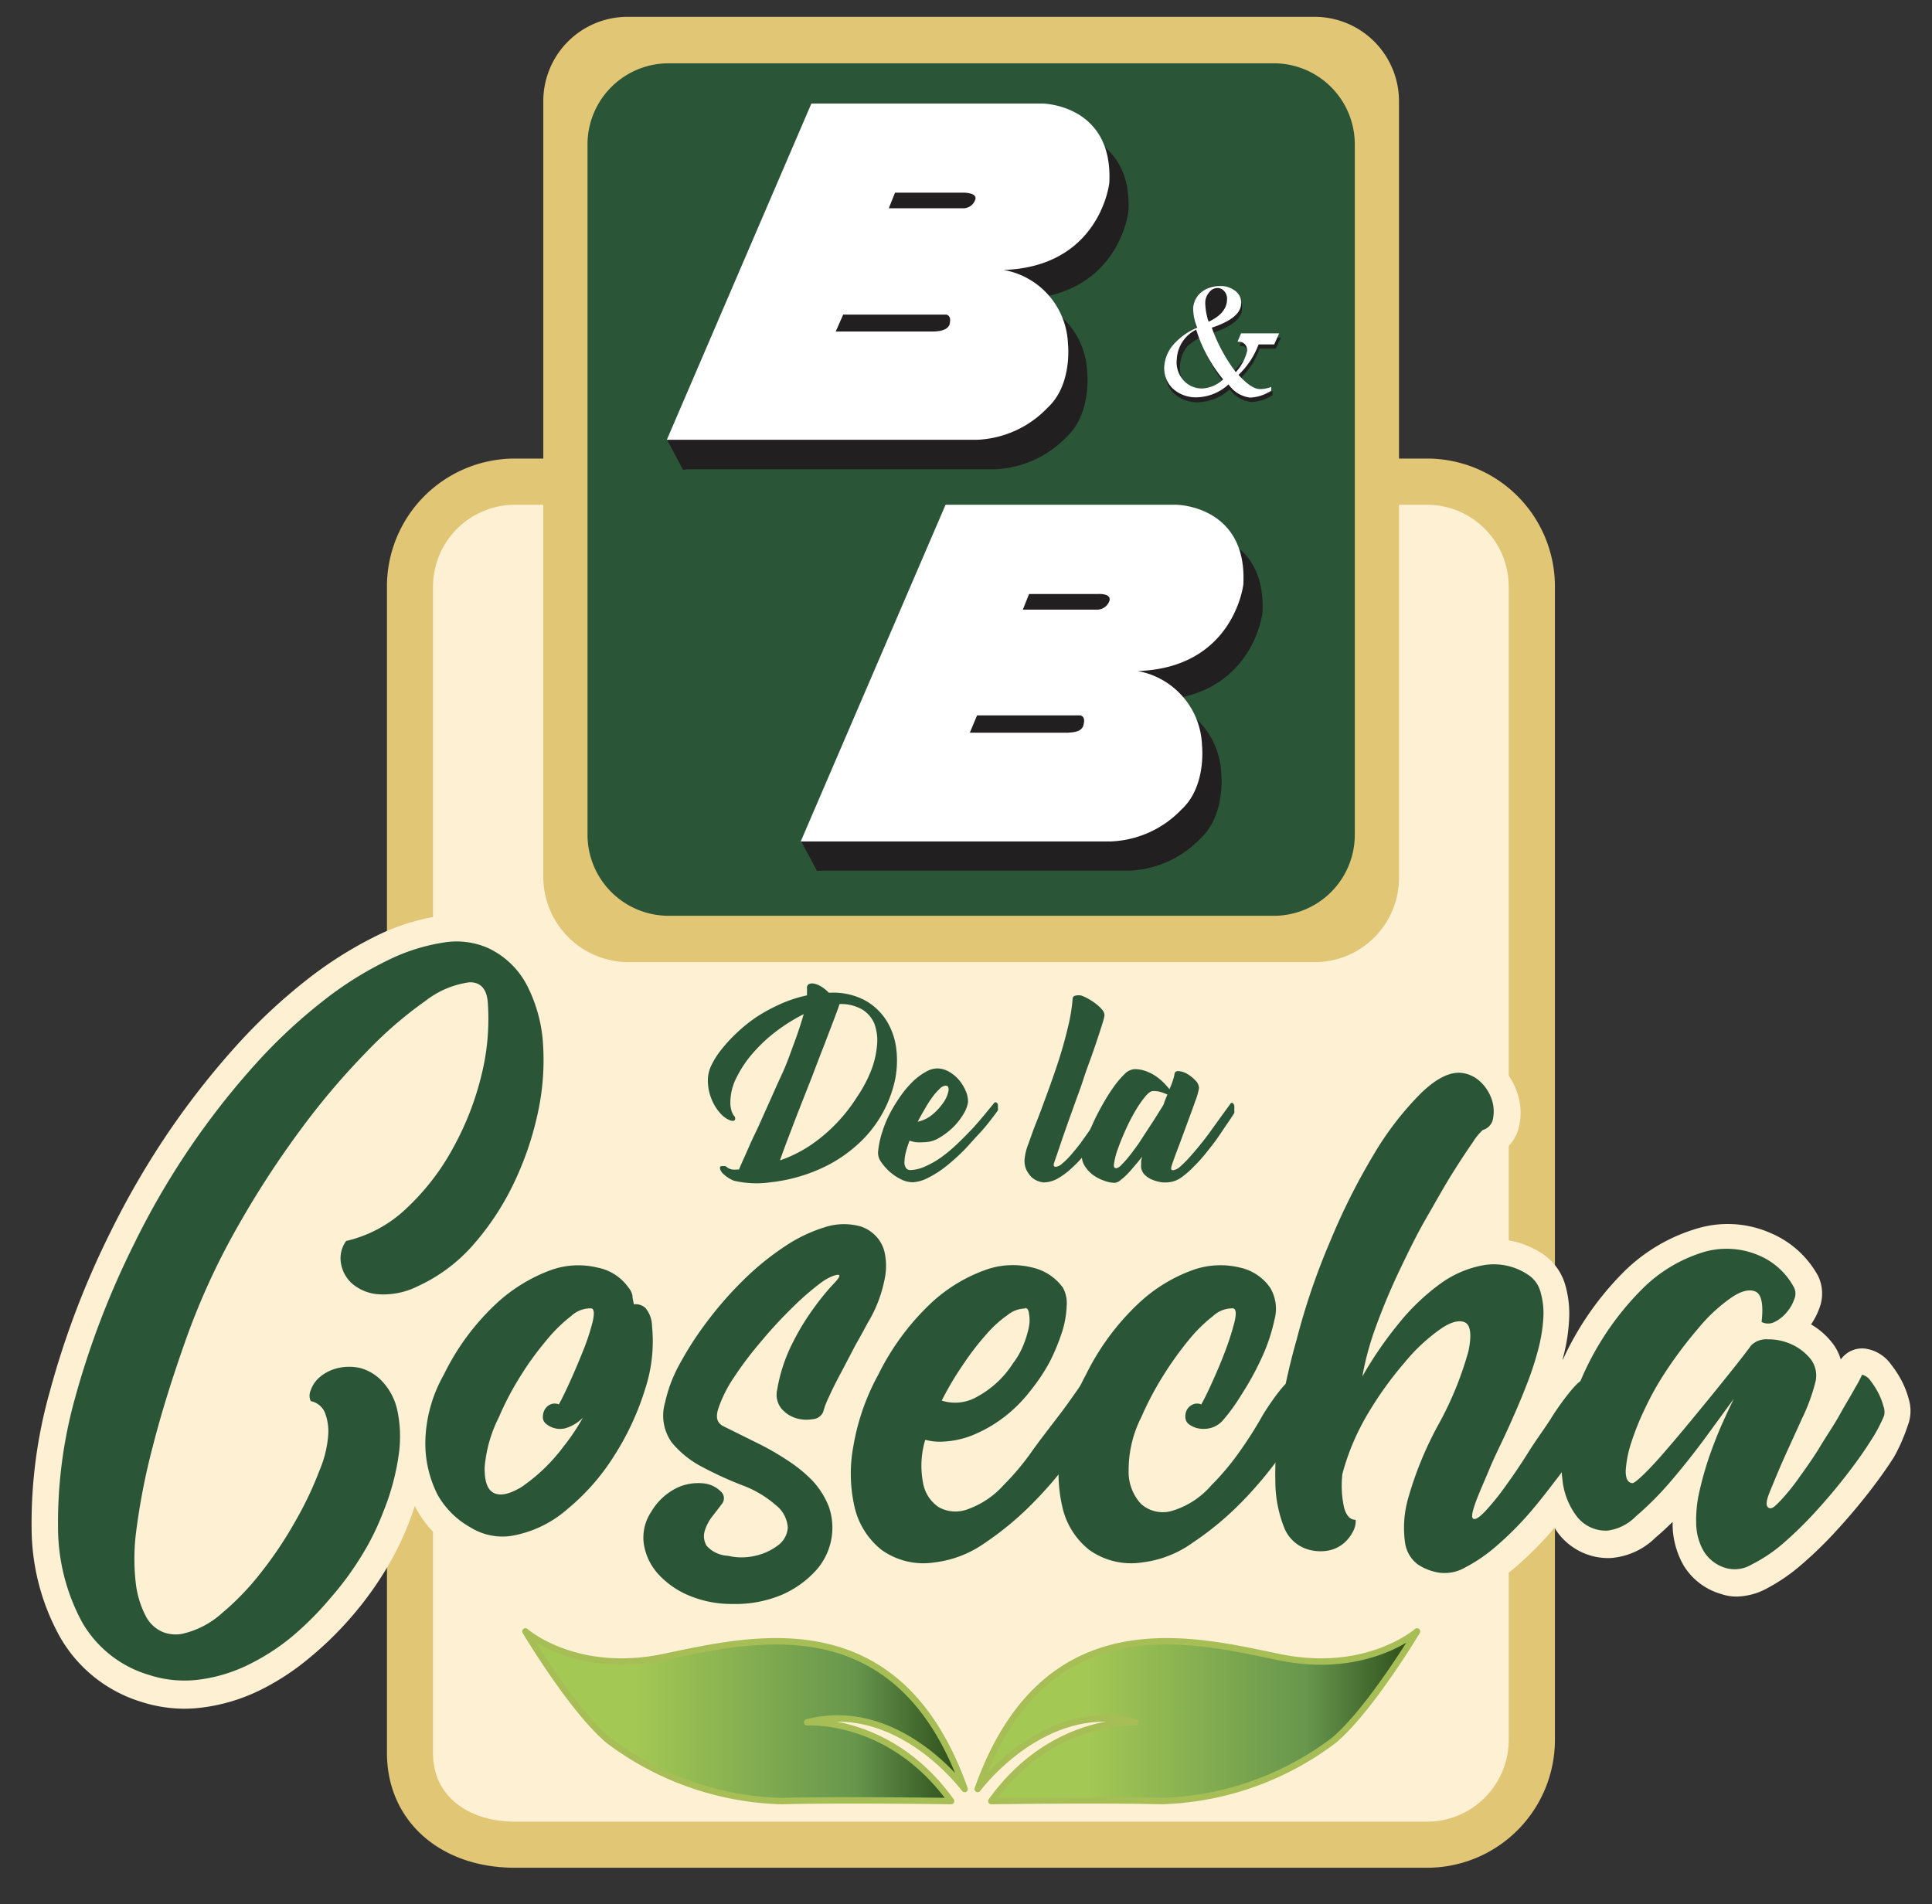
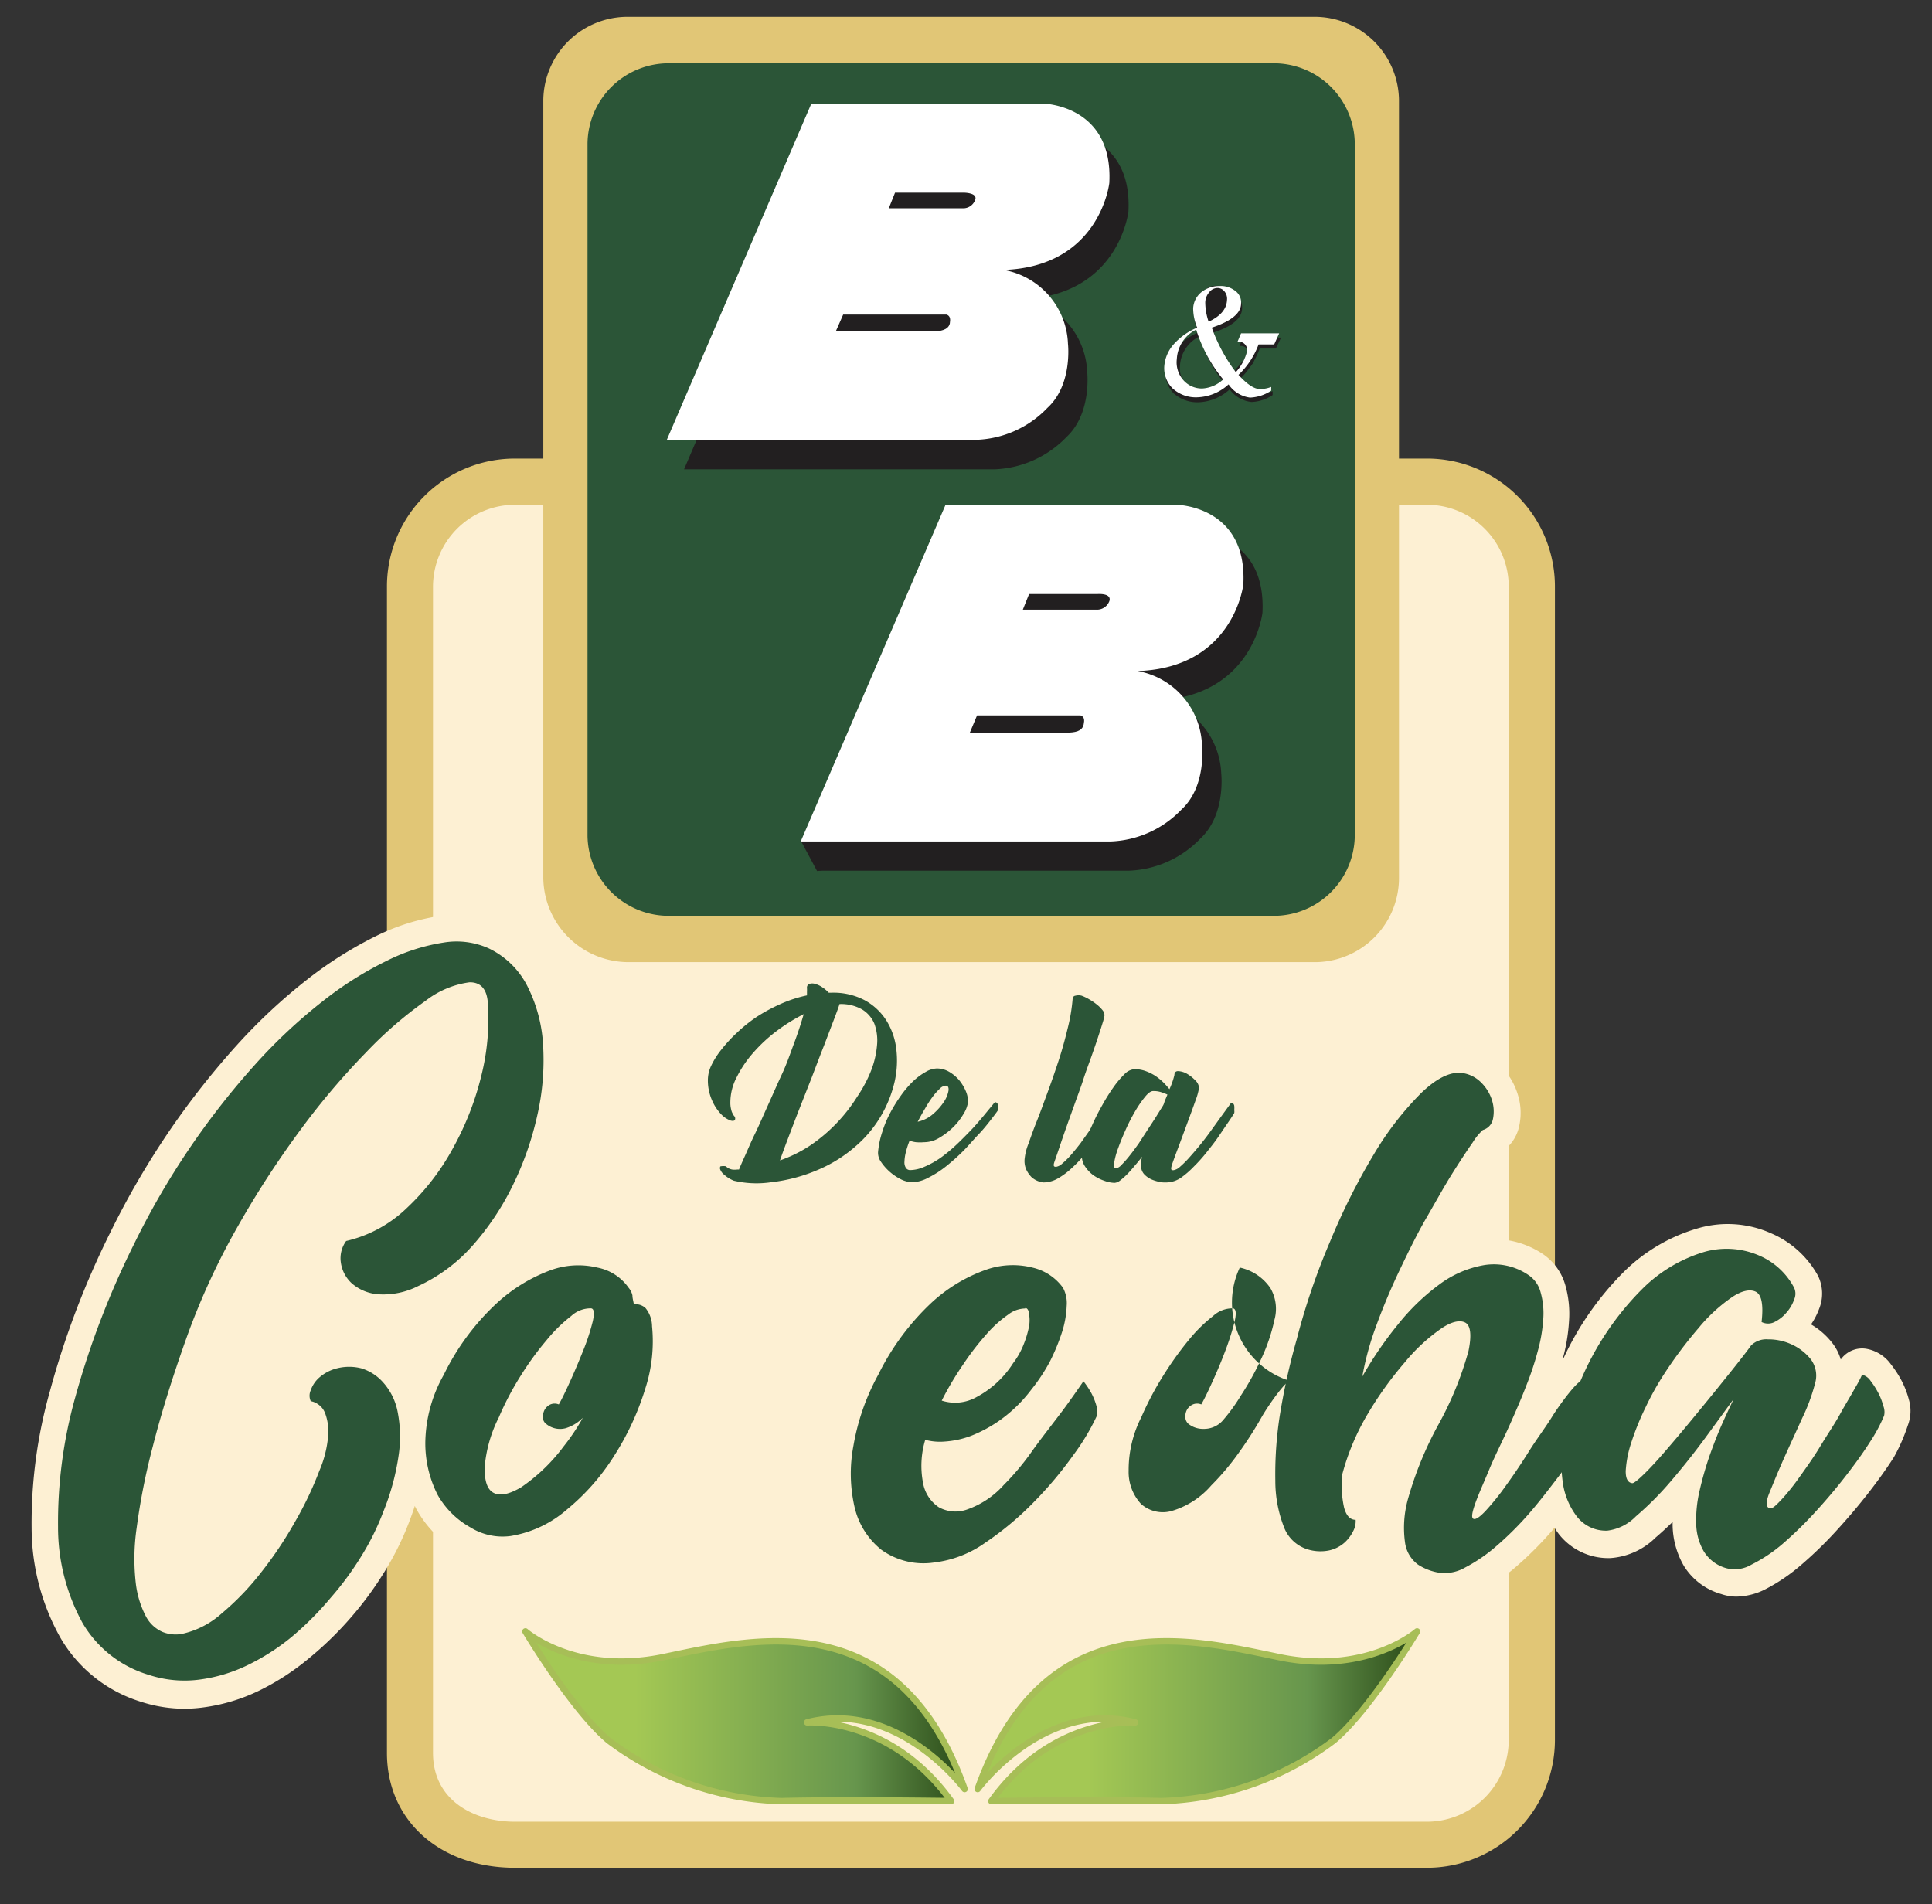
<svg xmlns="http://www.w3.org/2000/svg" xmlns:xlink="http://www.w3.org/1999/xlink" id="Capa_1" data-name="Capa 1" viewBox="0 0 140 138">
  <rect x="0" y="0" width="140" height="138" fill="#333333" stroke="none" />
  <defs>
    <style>.cls-1,.cls-3{fill:#e1c676;}.cls-2{fill:#fdf0d3;}.cls-3,.cls-4,.cls-5,.cls-6,.cls-7,.cls-8,.cls-9{fill-rule:evenodd;}.cls-12,.cls-4{fill:#2b5537;}.cls-5,.cls-6,.cls-8,.cls-9{fill:#221f20;}.cls-5,.cls-8,.cls-9{stroke:#221f20;stroke-miterlimit:3.86;}.cls-5{stroke-width:0.1px;}.cls-7{fill:#fff;}.cls-8{stroke-width:0.13px;}.cls-9{stroke-width:0.1px;}.cls-10,.cls-11{stroke:#a7be57;stroke-linecap:round;stroke-linejoin:round;stroke-width:0.45px;}.cls-10{fill:url(#linear-gradient);}.cls-11{fill:url(#linear-gradient-2);}</style>
    <linearGradient id="linear-gradient" x1="66.56" y1="119.57" x2="97.47" y2="119.57" gradientUnits="userSpaceOnUse">
      <stop offset="0.25" stop-color="#a4c854" />
      <stop offset="0.75" stop-color="#67964d" />
      <stop offset="1" stop-color="#2a4a18" />
    </linearGradient>
    <linearGradient id="linear-gradient-2" x1="34.74" y1="119.57" x2="65.64" y2="119.57" xlink:href="#linear-gradient" />
    <symbol id="Nuevo_símbolo_1" data-name="Nuevo símbolo 1" viewBox="0 0 132.21 130.23">
      <path class="cls-1" d="M98.17,130.23H34c-5.29,0-9-3.33-9-8.08V40.08a9,9,0,0,1,9-9H98.17a9,9,0,0,1,9,9v81.16A9,9,0,0,1,98.17,130.23Z" />
      <path class="cls-2" d="M34,34.33a5.77,5.77,0,0,0-5.76,5.75v82.07c0,3.35,2.89,4.84,5.76,4.84H98.17a5.76,5.76,0,0,0,5.75-5.75V40.08a5.76,5.76,0,0,0-5.75-5.75Z" />
      <path class="cls-2" d="M132.07,97.28a6.3,6.3,0,0,0-.51-1.32,7.43,7.43,0,0,0-.74-1.14,2.71,2.71,0,0,0-1.77-1.11,1.84,1.84,0,0,0-1.77.76,3.42,3.42,0,0,0-.64-1.22A5.19,5.19,0,0,0,125.19,92a5,5,0,0,0,.57-1.1,2.86,2.86,0,0,0-.08-2.32,6.83,6.83,0,0,0-3.32-3,7.47,7.47,0,0,0-5-.38,12.25,12.25,0,0,0-5.24,3,21.18,21.18,0,0,0-4.4,6.3s0,0,0-.08a12.66,12.66,0,0,0,.44-2.63,7.3,7.3,0,0,0-.25-2.52A3.94,3.94,0,0,0,106.25,87a6.26,6.26,0,0,0-4.38-.93,8.86,8.86,0,0,0-3,1.12c.3-.59.61-1.17.92-1.73q.93-1.69,1.77-3c.55-.88,1-1.59,1.38-2.1l.28-.39a2.83,2.83,0,0,0,1.43-1.9,4.29,4.29,0,0,0-.09-2.24,4.86,4.86,0,0,0-1.19-2,4.21,4.21,0,0,0-2.45-1.24c-1.4-.17-2.89.45-4.42,1.92a23.81,23.81,0,0,0-3.59,4.64,46.68,46.68,0,0,0-3.25,6.37c-.4.92-.75,1.85-1.08,2.78a5.38,5.38,0,0,0-3.07-2,7.64,7.64,0,0,0-4.33.23,12.93,12.93,0,0,0-4.47,2.73,15.81,15.81,0,0,0-2.09,2.31,6.34,6.34,0,0,0,.08-.72,4.11,4.11,0,0,0-.58-2.36,5.44,5.44,0,0,0-3.19-2.16,7.48,7.48,0,0,0-4.34.2,12.84,12.84,0,0,0-4.47,2.73c-.08.07-.15.16-.23.23s0-.12,0-.17a6.29,6.29,0,0,0-.1-2.87,4.46,4.46,0,0,0-2.88-3,6.11,6.11,0,0,0-3.66,0A12.9,12.9,0,0,0,51.91,85a21.94,21.94,0,0,0-3.13,2.57,29.25,29.25,0,0,0-2.72,3.11c-.22.31-.42.61-.62.91a3.63,3.63,0,0,0-1.06-2.15,3.24,3.24,0,0,0-.49-.36,3.07,3.07,0,0,0-.44-.79,5.37,5.37,0,0,0-3.17-2.14,7.52,7.52,0,0,0-4.34.26,11.19,11.19,0,0,0-2.8,1.45,39.2,39.2,0,0,0,3-6.39,23.89,23.89,0,0,0,1.18-3.8,19.86,19.86,0,0,0,.47-5.39,12.48,12.48,0,0,0-1.27-4.88,7.81,7.81,0,0,0-3.6-3.56,7.31,7.31,0,0,0-4.21-.58,15.25,15.25,0,0,0-4.53,1.44,28,28,0,0,0-4.84,3.07,39.48,39.48,0,0,0-4.89,4.57,57,57,0,0,0-4.68,5.93,58.84,58.84,0,0,0-4.21,7.21A60.45,60.45,0,0,0,1.29,96.69,34.13,34.13,0,0,0,0,106.34,15.88,15.88,0,0,0,2,114a9.91,9.91,0,0,0,5.66,4.54,10,10,0,0,0,3.09.5,10.29,10.29,0,0,0,1.23-.08,12.86,12.86,0,0,0,4-1.18,17.35,17.35,0,0,0,3.51-2.27,24.19,24.19,0,0,0,3-2.92,24,24,0,0,0,2.4-3.29,20.55,20.55,0,0,0,1.66-3.37c.15-.39.29-.78.41-1.16l.05.11a7.82,7.82,0,0,0,2.95,3.08,6.27,6.27,0,0,0,3.18.9,5.42,5.42,0,0,0,.81-.06,9.79,9.79,0,0,0,5-2.29,18.09,18.09,0,0,0,3.74-4.27q.36-.58.69-1.2a4.58,4.58,0,0,0,.31.46,7.21,7.21,0,0,0,.59.65,6.6,6.6,0,0,0-2.11,2.13,5.06,5.06,0,0,0-.79,3.49,5.88,5.88,0,0,0,1.43,3.07,8,8,0,0,0,2.87,2,9.84,9.84,0,0,0,3.81.73,10.16,10.16,0,0,0,4.16-.81,8.44,8.44,0,0,0,3-2.07,6.53,6.53,0,0,0,1.32-2.21,7.45,7.45,0,0,0,.87.81,6.58,6.58,0,0,0,4.15,1.31c.28,0,.56,0,.87,0a9.63,9.63,0,0,0,4.45-1.7,23.29,23.29,0,0,0,3-2.39,7,7,0,0,0,2.14,2.82,6.6,6.6,0,0,0,4.15,1.31,8.71,8.71,0,0,0,.87,0,9.58,9.58,0,0,0,4.45-1.7,23.14,23.14,0,0,0,3.36-2.76,7.77,7.77,0,0,0,.32.89,4.47,4.47,0,0,0,2.85,2.63,5,5,0,0,0,2.48.09,4.27,4.27,0,0,0,1.86-1,4.4,4.4,0,0,0,1.07-1.43,2.44,2.44,0,0,0,.1-.24,5,5,0,0,0,.11.69,4.07,4.07,0,0,0,1.72,2.68,5.71,5.71,0,0,0,1.9.79,4.51,4.51,0,0,0,.9.1,5.19,5.19,0,0,0,2.31-.6,13.23,13.23,0,0,0,2.58-1.77,25.52,25.52,0,0,0,2.44-2.44l.22-.27a4.87,4.87,0,0,0,.32.47,4.42,4.42,0,0,0,3.6,1.67,5,5,0,0,0,3.2-1.45c.39-.33.79-.7,1.19-1.09v.27a5.92,5.92,0,0,0,.78,2.8,4.55,4.55,0,0,0,2.64,2,3.26,3.26,0,0,0,1.08.18,4.63,4.63,0,0,0,2.07-.54,12.82,12.82,0,0,0,2.5-1.71,28,28,0,0,0,2.43-2.36c.78-.85,1.54-1.74,2.25-2.65s1.31-1.75,1.82-2.55A12.69,12.69,0,0,0,132,99.1,2.84,2.84,0,0,0,132.07,97.28Z" />
      <path class="cls-3" d="M36,5.85A5.93,5.93,0,0,1,42,0L90.2,0a5.94,5.94,0,0,1,6,5.85l0,54.81a5.93,5.93,0,0,1-6,5.85H42a6,6,0,0,1-6-5.87Z" />
      <path class="cls-4" d="M44.9,3.27H87.31a5.7,5.7,0,0,1,5.78,5.64V57.62a5.7,5.7,0,0,1-5.78,5.63H44.9a5.71,5.71,0,0,1-5.79-5.63V8.91A5.71,5.71,0,0,1,44.9,3.27Z" />
      <path class="cls-5" d="M82.59,22.17c-.31,0-.85-3.11.62-3.19,0,0,1.44-.11,1.29.79l0,1.48A9.85,9.85,0,0,1,82.59,22.17Z" />
      <path class="cls-6" d="M84.29,26.21a3.43,3.43,0,0,1-2.2.91,2.49,2.49,0,0,1-1.73-.62,2,2,0,0,1-.58-1.6,2.61,2.61,0,0,1,.63-1.51,5,5,0,0,1,1.66-1.18,3.37,3.37,0,0,1-.28-1.36,1.52,1.52,0,0,1,.58-1.13,1.9,1.9,0,0,1,1.29-.45,1.73,1.73,0,0,1,1.1.36,1,1,0,0,1,.4.88c0,.71-.73,1.28-2,1.7a11.3,11.3,0,0,0,1.68,3.08,3.14,3.14,0,0,0,.8-1.51.49.49,0,0,0-.15-.44.54.54,0,0,0-.45-.18h-.06l.25-.59h2.67l-.36.77H86.4A5.65,5.65,0,0,1,85,25.49c.62.68,1.13,1,1.5,1a2.29,2.29,0,0,0,.81-.15l0,.27a2.82,2.82,0,0,1-1.48.49A2.17,2.17,0,0,1,84.29,26.21Zm-2.13-3.72a2.45,2.45,0,0,0-1.37,2.06A1.91,1.91,0,0,0,81.27,26a1.69,1.69,0,0,0,1.35.61A2.35,2.35,0,0,0,84.09,26,10.08,10.08,0,0,1,82.16,22.49Z" />
-       <polygon class="cls-5" points="80.3 23.49 80.89 22.65 81.81 21.97 82.52 21.67 82.43 22.34 81.74 22.78 81.12 23.24 80.3 23.49" />
      <polygon class="cls-5" points="81.55 26.46 82.59 26.33 83.56 25.9 84.14 25.56 84.81 24.77 85.39 24.08 85.65 23.32 86.17 23.53 85.89 24.34 85.34 24.98 84.69 25.56 84.26 25.98 83.91 26.42 83.18 26.71 81.97 26.84 81.55 26.46" />
      <path class="cls-7" d="M84.21,25.86a3.42,3.42,0,0,1-2.2.91,2.41,2.41,0,0,1-1.73-.62,2,2,0,0,1-.59-1.6,2.64,2.64,0,0,1,.65-1.5A4.61,4.61,0,0,1,82,21.87a3.62,3.62,0,0,1-.28-1.36,1.56,1.56,0,0,1,.57-1.13,2,2,0,0,1,1.3-.44,1.67,1.67,0,0,1,1.1.35,1,1,0,0,1,.4.88c0,.7-.73,1.26-2.06,1.7A11.63,11.63,0,0,0,84.72,25a3.39,3.39,0,0,0,.8-1.51.62.62,0,0,0-.16-.45.58.58,0,0,0-.45-.18h-.07l.25-.59h2.68l-.35.78h-1.1a5.62,5.62,0,0,1-1.41,2.14c.62.69,1.12,1,1.51,1a2.19,2.19,0,0,0,.79-.15v.26a2.88,2.88,0,0,1-1.49.49A2.15,2.15,0,0,1,84.21,25.86Zm-1.4-4.41c.82-.38,1.26-.88,1.29-1.52a.81.81,0,0,0-.17-.6.62.62,0,0,0-.5-.25.73.73,0,0,0-.58.3,1.13,1.13,0,0,0-.28.7,4.26,4.26,0,0,0,.2,1.26A.82.82,0,0,0,82.81,21.45Zm-.88.56a2.45,2.45,0,0,0-1.36,2.06A1.89,1.89,0,0,0,81,25.53a1.73,1.73,0,0,0,1.35.62,2.32,2.32,0,0,0,1.48-.64A10.31,10.31,0,0,1,81.93,22Z" />
-       <polygon class="cls-6" points="47.02 31.66 45.83 31.87 44.71 29.76 46.06 29.1 47.89 29.31 47.49 31.45 47.02 31.66" />
      <path class="cls-8" d="M56.15,8.09H72.39s5,.05,4.71,5.6c0,0-.65,5.87-7.43,6.11A5.5,5.5,0,0,1,74.2,25s.33,2.88-1.44,4.52a7.34,7.34,0,0,1-5,2.25H46Z" />
      <path class="cls-7" d="M54.86,6.1H71.11s5,.05,4.71,5.59c0,0-.64,5.88-7.43,6.12A5.48,5.48,0,0,1,72.91,23s.34,2.88-1.44,4.51a7.26,7.26,0,0,1-5,2.25H44.69Z" />
      <path class="cls-9" d="M63.47,22.09H56.65L57.13,21l6.43,0h.8c.22.08.24.27.19.57C64.45,22,63.9,22.07,63.47,22.09Z" />
      <path class="cls-9" d="M65.59,13.42H60.38l.4-1h4.78s.94,0,.78.43A.84.84,0,0,1,65.59,13.42Z" />
      <polygon class="cls-6" points="56.44 59.89 55.26 60.1 54.13 57.99 55.49 57.33 57.32 57.54 56.92 59.69 56.44 59.89" />
      <path class="cls-8" d="M65.57,36.32H81.81s5,0,4.72,5.6c0,0-.65,5.88-7.44,6.11a5.52,5.52,0,0,1,4.54,5.21s.33,2.88-1.45,4.53a7.26,7.26,0,0,1-5,2.24H55.39Z" />
      <path class="cls-7" d="M64.3,34.33H80.54s5,.05,4.71,5.6c0,0-.65,5.87-7.43,6.1a5.5,5.5,0,0,1,4.52,5.22s.34,2.88-1.44,4.52a7.26,7.26,0,0,1-5,2.25H54.11Z" />
      <path class="cls-9" d="M72.89,50.32H66.08l.47-1.12,6.44,0h.8c.22.08.24.27.18.56C73.88,50.26,73.34,50.29,72.89,50.32Z" />
      <path class="cls-9" d="M75,41.66H69.81l.4-1H75s.93-.07.78.42A.88.88,0,0,1,75,41.66Z" />
      <path class="cls-10" d="M67.52,125.54s7.68-.11,11.94,0a21.11,21.11,0,0,0,12.14-4.26c2.56-2.14,5.87-7.68,5.87-7.68s-3.52,3.09-9.7,1.81-16.52-3.94-21.21,9.28c0,0,4.66-6.34,11.08-4.69C77.64,120,71.81,119.57,67.52,125.54Z" />
      <path class="cls-11" d="M64.69,125.54s-7.68-.11-11.94,0a21.17,21.17,0,0,1-12.15-4.26c-2.56-2.14-5.86-7.68-5.86-7.68s3.51,3.09,9.7,1.81,16.52-3.94,21.2,9.28c0,0-4.66-6.34-11.08-4.69C54.56,120,60.4,119.57,64.69,125.54Z" />
      <path class="cls-12" d="M32.1,69.43c-.05-1-.49-1.52-1.3-1.5a6.42,6.42,0,0,0-3.08,1.3,28.33,28.33,0,0,0-4.17,3.61,51.57,51.57,0,0,0-4.62,5.45,66.41,66.41,0,0,0-4.4,6.77A49.71,49.71,0,0,0,11,92.66c-1.08,3-1.9,5.66-2.47,7.91a46.16,46.16,0,0,0-1.14,5.75,15.11,15.11,0,0,0-.06,3.89,6.7,6.7,0,0,0,.71,2.33,2.42,2.42,0,0,0,1.18,1.1,2.47,2.47,0,0,0,1.33.14,6.19,6.19,0,0,0,2.84-1.46,18.8,18.8,0,0,0,2.78-2.9,27.53,27.53,0,0,0,2.39-3.58,24.53,24.53,0,0,0,1.68-3.53,7.88,7.88,0,0,0,.63-2.56,3.65,3.65,0,0,0-.22-1.5,1.33,1.33,0,0,0-.57-.68,1.26,1.26,0,0,0-.44-.17.92.92,0,0,1,0-.77,2.09,2.09,0,0,1,.62-.91,3,3,0,0,1,1.22-.63,3.48,3.48,0,0,1,1.72,0,3.35,3.35,0,0,1,1.54,1,4.31,4.31,0,0,1,1,2,9,9,0,0,1,.1,3,16.94,16.94,0,0,1-1.1,4.1,17.89,17.89,0,0,1-1.52,3.08,21.75,21.75,0,0,1-2.21,3A21.86,21.86,0,0,1,18.28,114a15.54,15.54,0,0,1-3.14,2,11,11,0,0,1-3.41,1,8.08,8.08,0,0,1-3.51-.35A8.05,8.05,0,0,1,3.58,113a14,14,0,0,1-1.72-6.75,32.65,32.65,0,0,1,1.21-9.12A59.65,59.65,0,0,1,7.21,86.34,55,55,0,0,1,15.8,73.63a37.4,37.4,0,0,1,4.67-4.36A24.75,24.75,0,0,1,25,66.41a13.5,13.5,0,0,1,4-1.28,5.51,5.51,0,0,1,3.16.41,5.91,5.91,0,0,1,2.76,2.74,10.47,10.47,0,0,1,1.07,4.15,17.42,17.42,0,0,1-.42,4.89,22,22,0,0,1-1.73,4.92A18.79,18.79,0,0,1,31,86.48,11.58,11.58,0,0,1,27.2,89.3a5.41,5.41,0,0,1-2.8.58,3.19,3.19,0,0,1-1.85-.75,2.44,2.44,0,0,1-.79-1.46,2.06,2.06,0,0,1,.37-1.54,9.11,9.11,0,0,0,4.28-2.33,16.69,16.69,0,0,0,3.24-4.21,20.54,20.54,0,0,0,2-5.13A16.39,16.39,0,0,0,32.1,69.43Z" />
      <path class="cls-12" d="M43.65,92.13a10.77,10.77,0,0,1-.48,4.4A19.2,19.2,0,0,1,41,101.22,15.6,15.6,0,0,1,37.69,105a8,8,0,0,1-4,1.89,4.28,4.28,0,0,1-2.82-.61A6,6,0,0,1,28.57,104a8,8,0,0,1-.87-3.73A9.94,9.94,0,0,1,29,95.54a17,17,0,0,1,3.69-5,11.44,11.44,0,0,1,3.81-2.35A5.71,5.71,0,0,1,39.8,88,3.48,3.48,0,0,1,42,89.42a1.25,1.25,0,0,1,.27.54c0,.21.07.42.1.63a1,1,0,0,1,.83.27A2.07,2.07,0,0,1,43.65,92.13ZM32.87,98.54a9.55,9.55,0,0,0-1,3.55c0,.93.18,1.52.63,1.76s1.09.11,1.94-.39a12.51,12.51,0,0,0,3-2.89,14.78,14.78,0,0,0,1.34-2,2.89,2.89,0,0,1-1.2.73A1.53,1.53,0,0,1,36.2,99a.58.58,0,0,1-.23-.44,1.08,1.08,0,0,1,.12-.55.89.89,0,0,1,.41-.38.75.75,0,0,1,.59,0c.19-.33.45-.86.79-1.61s.65-1.49.95-2.24a15.28,15.28,0,0,0,.65-2c.13-.58.09-.89-.12-.91a2,2,0,0,0-1.4.54,10.65,10.65,0,0,0-1.74,1.71,21.15,21.15,0,0,0-1.81,2.49A20.78,20.78,0,0,0,32.87,98.54Z" />
-       <path class="cls-12" d="M58.37,85.12a2.62,2.62,0,0,1,.91.55A2.46,2.46,0,0,1,60,86.88a4.5,4.5,0,0,1,0,2,9.34,9.34,0,0,1-1.17,3c-.22.41-.5.93-.86,1.56l-1,1.91q-.51.94-.87,1.74a5.76,5.76,0,0,0-.41,1.07.86.86,0,0,1-.75.51,2.55,2.55,0,0,1-1.19-.08,2.23,2.23,0,0,1-1-.67,1.55,1.55,0,0,1-.3-1.3,11.41,11.41,0,0,1,1.1-3.34,16.9,16.9,0,0,1,1.54-2.51,16.21,16.21,0,0,1,1.31-1.6c.37-.38.5-.6.39-.65s-.62.09-1.22.52a19.3,19.3,0,0,0-2,1.73,31.26,31.26,0,0,0-2.23,2.41,25.2,25.2,0,0,0-1.93,2.55,9.14,9.14,0,0,0-1.09,2.17c-.21.64-.1,1,.3,1.24L51,100.32a18.88,18.88,0,0,1,2.17,1.24A9.91,9.91,0,0,1,54.94,103a5.78,5.78,0,0,1,1.16,1.86,4.5,4.5,0,0,1-1,4.54,7,7,0,0,1-2.33,1.63,8.4,8.4,0,0,1-3.41.64,7.79,7.79,0,0,1-3.08-.58,6.1,6.1,0,0,1-2.21-1.54,4.08,4.08,0,0,1-1-2.11,3.25,3.25,0,0,1,.52-2.25,4.28,4.28,0,0,1,1.81-1.69,3.54,3.54,0,0,1,1.82-.32,2,2,0,0,1,1.26.57.63.63,0,0,1,.06.91c-.16.22-.38.5-.65.85a3.08,3.08,0,0,0-.55,1.08,1.29,1.29,0,0,0,.16,1,2.15,2.15,0,0,0,1.49.69,4.16,4.16,0,0,0,1.92,0,4.06,4.06,0,0,0,1.62-.75,1.67,1.67,0,0,0,.67-1.24,2.18,2.18,0,0,0-.85-1.58A7.57,7.57,0,0,0,50,103.32a25.46,25.46,0,0,1-2.8-1.28,6.88,6.88,0,0,1-2.17-1.74,3.27,3.27,0,0,1-.46-2.82,10,10,0,0,1,1-2.65,23.24,23.24,0,0,1,1.93-3,25.38,25.38,0,0,1,2.53-2.9,19,19,0,0,1,2.86-2.35,10.63,10.63,0,0,1,2.86-1.4A4.35,4.35,0,0,1,58.37,85.12Z" />
      <path class="cls-12" d="M74,96a5.83,5.83,0,0,1,.57.86,4.46,4.46,0,0,1,.36.93,1.23,1.23,0,0,1,0,.67,15.63,15.63,0,0,1-1.64,2.73,27,27,0,0,1-2.78,3.31,21.62,21.62,0,0,1-3.42,2.86,7.74,7.74,0,0,1-3.59,1.39,5.07,5.07,0,0,1-3.71-.89,5.4,5.4,0,0,1-1.89-3,10.54,10.54,0,0,1-.08-4.33,16,16,0,0,1,1.75-5,17.59,17.59,0,0,1,3.68-5,11.09,11.09,0,0,1,3.82-2.35A5.67,5.67,0,0,1,70.41,88a3.66,3.66,0,0,1,2.15,1.42,2.29,2.29,0,0,1,.26,1.28,6.78,6.78,0,0,1-.32,1.82,14.39,14.39,0,0,1-.85,2.07,12.68,12.68,0,0,1-1.32,2,10.12,10.12,0,0,1-2.15,2.11,9.71,9.71,0,0,1-2.09,1.14,6.44,6.44,0,0,1-1.84.4,4,4,0,0,1-1.38-.12,6.34,6.34,0,0,0-.16,3,2.6,2.6,0,0,0,1.11,1.74,2.42,2.42,0,0,0,2,.16,6.2,6.2,0,0,0,2.57-1.72,17.9,17.9,0,0,0,2-2.39c.61-.86,1.61-2.13,2.17-2.88S74,96,74,96Zm-4.1-5.12a2,2,0,0,0-1.21.44,8.3,8.3,0,0,0-1.54,1.4,19.07,19.07,0,0,0-1.62,2.11,21.88,21.88,0,0,0-1.5,2.53,3.07,3.07,0,0,0,2.47-.26,6.88,6.88,0,0,0,2.55-2.37,5.43,5.43,0,0,0,.75-1.34,7,7,0,0,0,.37-1.24,2.46,2.46,0,0,0,0-.89C70.15,91,70.06,90.87,69.92,90.84Z" />
-       <path class="cls-12" d="M88.61,96a4.58,4.58,0,0,1,.57.86,4.46,4.46,0,0,1,.36.93,1.06,1.06,0,0,1,0,.67,15,15,0,0,1-1.64,2.73,27.77,27.77,0,0,1-2.77,3.31,21.54,21.54,0,0,1-3.43,2.85,7.65,7.65,0,0,1-3.59,1.4,5.07,5.07,0,0,1-3.71-.89,5.33,5.33,0,0,1-1.88-3,10.53,10.53,0,0,1-.09-4.33,16.55,16.55,0,0,1,1.75-5,17.42,17.42,0,0,1,3.69-5,11,11,0,0,1,3.81-2.35A5.77,5.77,0,0,1,85,88a3.48,3.48,0,0,1,2.15,1.44,2.9,2.9,0,0,1,.29,2.23,12.77,12.77,0,0,1-.94,2.77A20,20,0,0,1,85.08,97a12.55,12.55,0,0,1-1.21,1.68,1.76,1.76,0,0,1-1.42.67A1.65,1.65,0,0,1,81.39,99a.63.63,0,0,1-.22-.46,1,1,0,0,1,.12-.55.9.9,0,0,1,.41-.36.75.75,0,0,1,.59,0c.19-.33.45-.86.79-1.61s.65-1.49.93-2.24a18.45,18.45,0,0,0,.63-2c.13-.58.09-.88-.12-.91a2,2,0,0,0-1.4.54,10.62,10.62,0,0,0-1.73,1.71,23.73,23.73,0,0,0-1.78,2.49,22.07,22.07,0,0,0-1.54,2.92,8.18,8.18,0,0,0-.89,3.75,3.32,3.32,0,0,0,.87,2.35,2.3,2.3,0,0,0,2.11.51A5.87,5.87,0,0,0,83,103.32a17.83,17.83,0,0,0,2-2.39,27.14,27.14,0,0,0,1.56-2.45C87,97.71,88.39,95.71,88.61,96Z" />
+       <path class="cls-12" d="M88.61,96A5.77,5.77,0,0,1,85,88a3.48,3.48,0,0,1,2.15,1.44,2.9,2.9,0,0,1,.29,2.23,12.77,12.77,0,0,1-.94,2.77A20,20,0,0,1,85.08,97a12.55,12.55,0,0,1-1.21,1.68,1.76,1.76,0,0,1-1.42.67A1.65,1.65,0,0,1,81.39,99a.63.63,0,0,1-.22-.46,1,1,0,0,1,.12-.55.9.9,0,0,1,.41-.36.75.75,0,0,1,.59,0c.19-.33.45-.86.79-1.61s.65-1.49.93-2.24a18.45,18.45,0,0,0,.63-2c.13-.58.09-.88-.12-.91a2,2,0,0,0-1.4.54,10.62,10.62,0,0,0-1.73,1.71,23.73,23.73,0,0,0-1.78,2.49,22.07,22.07,0,0,0-1.54,2.92,8.18,8.18,0,0,0-.89,3.75,3.32,3.32,0,0,0,.87,2.35,2.3,2.3,0,0,0,2.11.51A5.87,5.87,0,0,0,83,103.32a17.83,17.83,0,0,0,2-2.39,27.14,27.14,0,0,0,1.56-2.45C87,97.71,88.39,95.71,88.61,96Z" />
      <path class="cls-12" d="M109.12,96a4.58,4.58,0,0,1,.57.86,4.46,4.46,0,0,1,.36.93,1.16,1.16,0,0,1,0,.67,13.42,13.42,0,0,1-1,1.84c-.47.77-1,1.59-1.66,2.45s-1.32,1.73-2.06,2.58a22.79,22.79,0,0,1-2.26,2.25,11.23,11.23,0,0,1-2.21,1.52,2.87,2.87,0,0,1-2,.34,3.84,3.84,0,0,1-1.32-.54,2.31,2.31,0,0,1-.91-1.52,7.51,7.51,0,0,1,.2-3.09A24.87,24.87,0,0,1,99,99a23.73,23.73,0,0,0,2.09-5.13c.23-1.12.15-1.8-.23-2s-1-.07-1.76.47a12.69,12.69,0,0,0-2.51,2.35A25.11,25.11,0,0,0,94,98.3a16.68,16.68,0,0,0-1.78,4.21,7.15,7.15,0,0,0,.12,2.39c.16.57.43.85.81.85a1.46,1.46,0,0,1-.16.77,2.72,2.72,0,0,1-.63.84,2.41,2.41,0,0,1-1.07.54,3.06,3.06,0,0,1-1.54-.08,2.6,2.6,0,0,1-1.65-1.58,8.93,8.93,0,0,1-.6-3.22,26.9,26.9,0,0,1,.3-4.52A46.27,46.27,0,0,1,89,93.07a47.89,47.89,0,0,1,2.36-6.92A45.89,45.89,0,0,1,94.45,80a21.77,21.77,0,0,1,3.3-4.27c1.1-1.06,2.06-1.53,2.9-1.42A2.32,2.32,0,0,1,102,75a3,3,0,0,1,.75,1.25,2.63,2.63,0,0,1,.06,1.3,1,1,0,0,1-.71.77,4,4,0,0,0-.71.87q-.59.84-1.44,2.19c-.57.91-1.17,2-1.82,3.12s-1.28,2.41-1.89,3.69-1.15,2.57-1.62,3.85a20.69,20.69,0,0,0-1,3.63A26.3,26.3,0,0,1,96.13,92a15.4,15.4,0,0,1,2.92-2.82,7.38,7.38,0,0,1,3.12-1.35,4.31,4.31,0,0,1,3.1.67,2.08,2.08,0,0,1,.89,1.23,5.42,5.42,0,0,1,.19,1.89,11.14,11.14,0,0,1-.39,2.27,21,21,0,0,1-.81,2.43c-.32.84-.73,1.79-1.21,2.86s-1,2.08-1.38,3-.77,1.77-1,2.43-.28,1-.12,1.07.46-.14.87-.58a17.52,17.52,0,0,0,1.42-1.77c.53-.73,1.07-1.53,1.62-2.41s1.15-1.66,1.63-2.44S108.91,95.71,109.12,96Z" />
      <path class="cls-12" d="M128.78,95.54a1,1,0,0,1,.59.42,5.74,5.74,0,0,1,.55.86,4.46,4.46,0,0,1,.36.93,1.16,1.16,0,0,1,.05.67,11.08,11.08,0,0,1-1,1.86c-.48.76-1.06,1.56-1.72,2.41s-1.38,1.7-2.15,2.54a27.32,27.32,0,0,1-2.27,2.21A10.83,10.83,0,0,1,121,108.9a2.31,2.31,0,0,1-1.74.26,2.7,2.7,0,0,1-1.62-1.2,4,4,0,0,1-.53-1.92,9,9,0,0,1,.24-2.35,24.12,24.12,0,0,1,.71-2.48c.29-.81.58-1.56.89-2.25s.58-1.26.8-1.72l-2,2.74c-.78,1.06-1.6,2.09-2.43,3.06a22.07,22.07,0,0,1-2.46,2.47,3.38,3.38,0,0,1-2,1,2.58,2.58,0,0,1-2.15-1,5.09,5.09,0,0,1-1-2.49,10.49,10.49,0,0,1,.12-3.41,16,16,0,0,1,1.19-3.75,20.24,20.24,0,0,1,4.3-6.36,10.37,10.37,0,0,1,4.42-2.62,5.76,5.76,0,0,1,3.79.27A5,5,0,0,1,124,89.42a1,1,0,0,1,0,.83,2.76,2.76,0,0,1-.55.93,2.57,2.57,0,0,1-.83.65,1,1,0,0,1-.91,0c.14-1.22,0-1.93-.41-2.13s-1-.07-1.68.39a11.5,11.5,0,0,0-2.35,2.17,30,30,0,0,0-2.41,3.22,20,20,0,0,0-1.32,2.37,18.69,18.69,0,0,0-1,2.47,7.81,7.81,0,0,0-.39,2c0,.54.15.82.47.85q.16,0,.81-.63t1.5-1.62c.57-.66,1.18-1.38,1.83-2.17s1.26-1.53,1.84-2.25,1.09-1.35,1.52-1.9.72-.93.85-1.12a1.52,1.52,0,0,1,1.18-.43,3.9,3.9,0,0,1,1.66.35,3.69,3.69,0,0,1,1.36,1.05,1.92,1.92,0,0,1,.3,1.71,13.2,13.2,0,0,1-.91,2.45c-.45,1-.87,1.9-1.28,2.82s-.73,1.71-1,2.37-.28,1-.06,1.11.44-.12.83-.52a15.18,15.18,0,0,0,1.3-1.61c.47-.66,1-1.39,1.48-2.19s1-1.55,1.39-2.26.78-1.33,1.06-1.85A8.58,8.58,0,0,0,128.78,95.54Z" />
      <path class="cls-12" d="M56.31,68.66a4.71,4.71,0,0,1,2.3.53,4.16,4.16,0,0,1,1.51,1.4,4.83,4.83,0,0,1,.71,2,6.77,6.77,0,0,1-.11,2.32,8.61,8.61,0,0,1-.94,2.38A8.44,8.44,0,0,1,58,79.44a9.8,9.8,0,0,1-2.6,1.65A11.62,11.62,0,0,1,52,82a7,7,0,0,1-2.59-.11,2.27,2.27,0,0,1-.68-.42.87.87,0,0,1-.3-.42c0-.12,0-.18.08-.18a1,1,0,0,1,.32,0L49,81a1.08,1.08,0,0,0,.27.1,1.41,1.41,0,0,0,.39,0h.11c.07-.18.2-.48.4-.92s.43-1,.71-1.57.58-1.27.91-2,.65-1.47,1-2.22.6-1.5.87-2.22.49-1.41.66-2a12.68,12.68,0,0,0-1.87,1.16,10.9,10.9,0,0,0-1.65,1.52,7.93,7.93,0,0,0-1.18,1.73,3.83,3.83,0,0,0-.46,1.77,1.91,1.91,0,0,0,.06.54.92.92,0,0,0,.11.29.56.56,0,0,0,.11.17.25.25,0,0,1,.06.16c0,.15-.1.2-.31.15a1.71,1.71,0,0,1-.66-.43,3.28,3.28,0,0,1-.66-1,3.45,3.45,0,0,1-.29-1.51,2.37,2.37,0,0,1,.24-.94,5.74,5.74,0,0,1,.71-1.12,10.57,10.57,0,0,1,1.09-1.18A10.8,10.8,0,0,1,51,70.37a12.23,12.23,0,0,1,1.68-.91,9.1,9.1,0,0,1,1.87-.61c0-.08,0-.17,0-.25a2.26,2.26,0,0,0,0-.26.28.28,0,0,1,.17-.3.68.68,0,0,1,.4,0,1.66,1.66,0,0,1,.51.24,2.38,2.38,0,0,1,.45.38Zm-3.66,11.8a9.36,9.36,0,0,0,2.17-1.08A11.54,11.54,0,0,0,58.07,76a9.49,9.49,0,0,0,1-1.88,6.42,6.42,0,0,0,.41-1.78,3.41,3.41,0,0,0-.19-1.5,2.13,2.13,0,0,0-.86-1,3,3,0,0,0-1.59-.38h0q-.09.3-.39,1.08l-.69,1.81c-.27.68-.55,1.42-.85,2.21L54,76.87c-.29.74-.55,1.43-.79,2.06S52.78,80.08,52.65,80.46Z" />
      <path class="cls-12" d="M67.67,76.48c.07-.1.13-.13.19-.1a.24.24,0,0,1,.12.15,1.44,1.44,0,0,1,0,.24.34.34,0,0,1,0,.17c-.11.17-.29.4-.53.71s-.53.67-.85,1-.68.77-1.07,1.16a14.84,14.84,0,0,1-1.2,1.07,7.07,7.07,0,0,1-1.23.79A2.67,2.67,0,0,1,62,82a1.93,1.93,0,0,1-.84-.21,3.67,3.67,0,0,1-1.41-1.24,1.1,1.1,0,0,1-.2-.66,6.16,6.16,0,0,1,.3-1.44,7.8,7.8,0,0,1,.57-1.36,10.5,10.5,0,0,1,.76-1.22,7,7,0,0,1,.86-1,4.4,4.4,0,0,1,.87-.64,1.65,1.65,0,0,1,.78-.24,1.73,1.73,0,0,1,.87.24,2.73,2.73,0,0,1,.71.6,3.21,3.21,0,0,1,.46.77,1.85,1.85,0,0,1,.15.75,2.09,2.09,0,0,1-.31.83,4.63,4.63,0,0,1-.71.92,5.07,5.07,0,0,1-1,.77,2.06,2.06,0,0,1-1.07.31,3.32,3.32,0,0,1-.57,0,2,2,0,0,1-.45-.11,6.16,6.16,0,0,0-.26.8,2.94,2.94,0,0,0-.1.66.72.72,0,0,0,.09.44.35.35,0,0,0,.33.17,2.57,2.57,0,0,0,1-.24A6.26,6.26,0,0,0,64,80.24a11.18,11.18,0,0,0,1.09-.91c.36-.34.7-.69,1-1s.61-.68.88-1ZM64.31,75.2a.65.65,0,0,0-.41.21,4.22,4.22,0,0,0-.5.56,7.83,7.83,0,0,0-.53.82c-.18.3-.36.62-.53.95a2.41,2.41,0,0,0,1.1-.56,4.16,4.16,0,0,0,.75-.85,2.08,2.08,0,0,0,.32-.79C64.53,75.32,64.47,75.2,64.31,75.2Z" />
      <path class="cls-12" d="M75.72,76.59c.09-.13.16-.17.21-.14a.25.25,0,0,1,.12.19.8.8,0,0,1,0,.31.55.55,0,0,1,0,.23c-.1.18-.25.41-.43.72s-.41.63-.66,1-.53.72-.82,1.08a9.12,9.12,0,0,1-.94,1,5.22,5.22,0,0,1-1,.75,2.07,2.07,0,0,1-1,.28,1.47,1.47,0,0,1-.86-.38,2,2,0,0,1-.37-.54,1.53,1.53,0,0,1-.1-.8,3.82,3.82,0,0,1,.26-1c.16-.45.35-1,.58-1.57s.48-1.27.75-2,.53-1.48.78-2.24.46-1.52.64-2.27a12.54,12.54,0,0,0,.36-2.12.22.22,0,0,1,.2-.22.86.86,0,0,1,.43,0,3.29,3.29,0,0,1,.54.26,4,4,0,0,1,.54.37,2.51,2.51,0,0,1,.4.4.57.57,0,0,1,.13.37,3.66,3.66,0,0,1-.13.51c-.08.27-.19.6-.32,1s-.29.86-.47,1.37-.37,1-.56,1.59-.39,1.11-.59,1.67-.4,1.11-.58,1.62-.35,1-.5,1.45-.28.81-.38,1.11,0,.32.13.32a.82.82,0,0,0,.43-.23,5.26,5.26,0,0,0,.59-.58c.21-.24.44-.52.68-.83l.71-1,.68-1Z" />
      <path class="cls-12" d="M84.28,76.56c.08-.13.15-.18.21-.14a.31.31,0,0,1,.12.19,1.48,1.48,0,0,1,0,.31.58.58,0,0,1,0,.21c-.11.18-.26.41-.46.7s-.42.62-.68,1-.53.71-.82,1.08a11.13,11.13,0,0,1-.9,1,6,6,0,0,1-.89.77A1.86,1.86,0,0,1,80,82H80A2.48,2.48,0,0,1,79.5,82a3,3,0,0,1-.66-.18,1.61,1.61,0,0,1-.57-.39.87.87,0,0,1-.21-.69c0-.07,0-.15,0-.24a3,3,0,0,1,.07-.3q-.28.36-.57.69c-.18.22-.36.42-.53.59a5.06,5.06,0,0,1-.47.41.72.72,0,0,1-.37.15,2.21,2.21,0,0,1-.73-.15,3,3,0,0,1-.78-.4,2.4,2.4,0,0,1-.59-.64,1.33,1.33,0,0,1-.2-.81,4.55,4.55,0,0,1,.24-.87c.13-.37.3-.78.5-1.23s.43-.9.69-1.36a13.4,13.4,0,0,1,.78-1.25,6.56,6.56,0,0,1,.78-.93,1.1,1.1,0,0,1,.71-.36,2.32,2.32,0,0,1,.8.14,3.32,3.32,0,0,1,.68.34,4.15,4.15,0,0,1,.56.46,5.71,5.71,0,0,1,.42.47,5.18,5.18,0,0,0,.35-1c0-.19.11-.29.3-.27a1.37,1.37,0,0,1,.61.2,2.65,2.65,0,0,1,.58.47.76.76,0,0,1,.24.52,4.35,4.35,0,0,1-.24.86c-.15.43-.33.92-.53,1.46l-.61,1.65c-.21.56-.38,1-.51,1.39s-.06.42.08.42a.85.85,0,0,0,.46-.23,7.14,7.14,0,0,0,.63-.62c.23-.26.48-.54.74-.86s.52-.65.77-1l.72-1Zm-8,4.46a.68.68,0,0,0,.39-.24,6.44,6.44,0,0,0,.56-.63c.21-.26.42-.55.65-.87l.65-1c.21-.32.41-.62.59-.91s.33-.53.45-.72.11-.29.17-.42.11-.27.17-.4a3.68,3.68,0,0,0-.44-.17,1.71,1.71,0,0,0-.57-.08c-.15,0-.34.13-.56.4a7.77,7.77,0,0,0-.69,1,13.1,13.1,0,0,0-.67,1.3c-.21.47-.39.9-.53,1.3a5.21,5.21,0,0,0-.28,1C76.11,80.89,76.15,81,76.27,81Z" />
    </symbol>
  </defs>
  <title>loglacosecha</title>
  <use width="132.21" height="130.23" transform="translate(2.29 1.22) scale(1.03)" xlink:href="#Nuevo_símbolo_1" />
</svg>